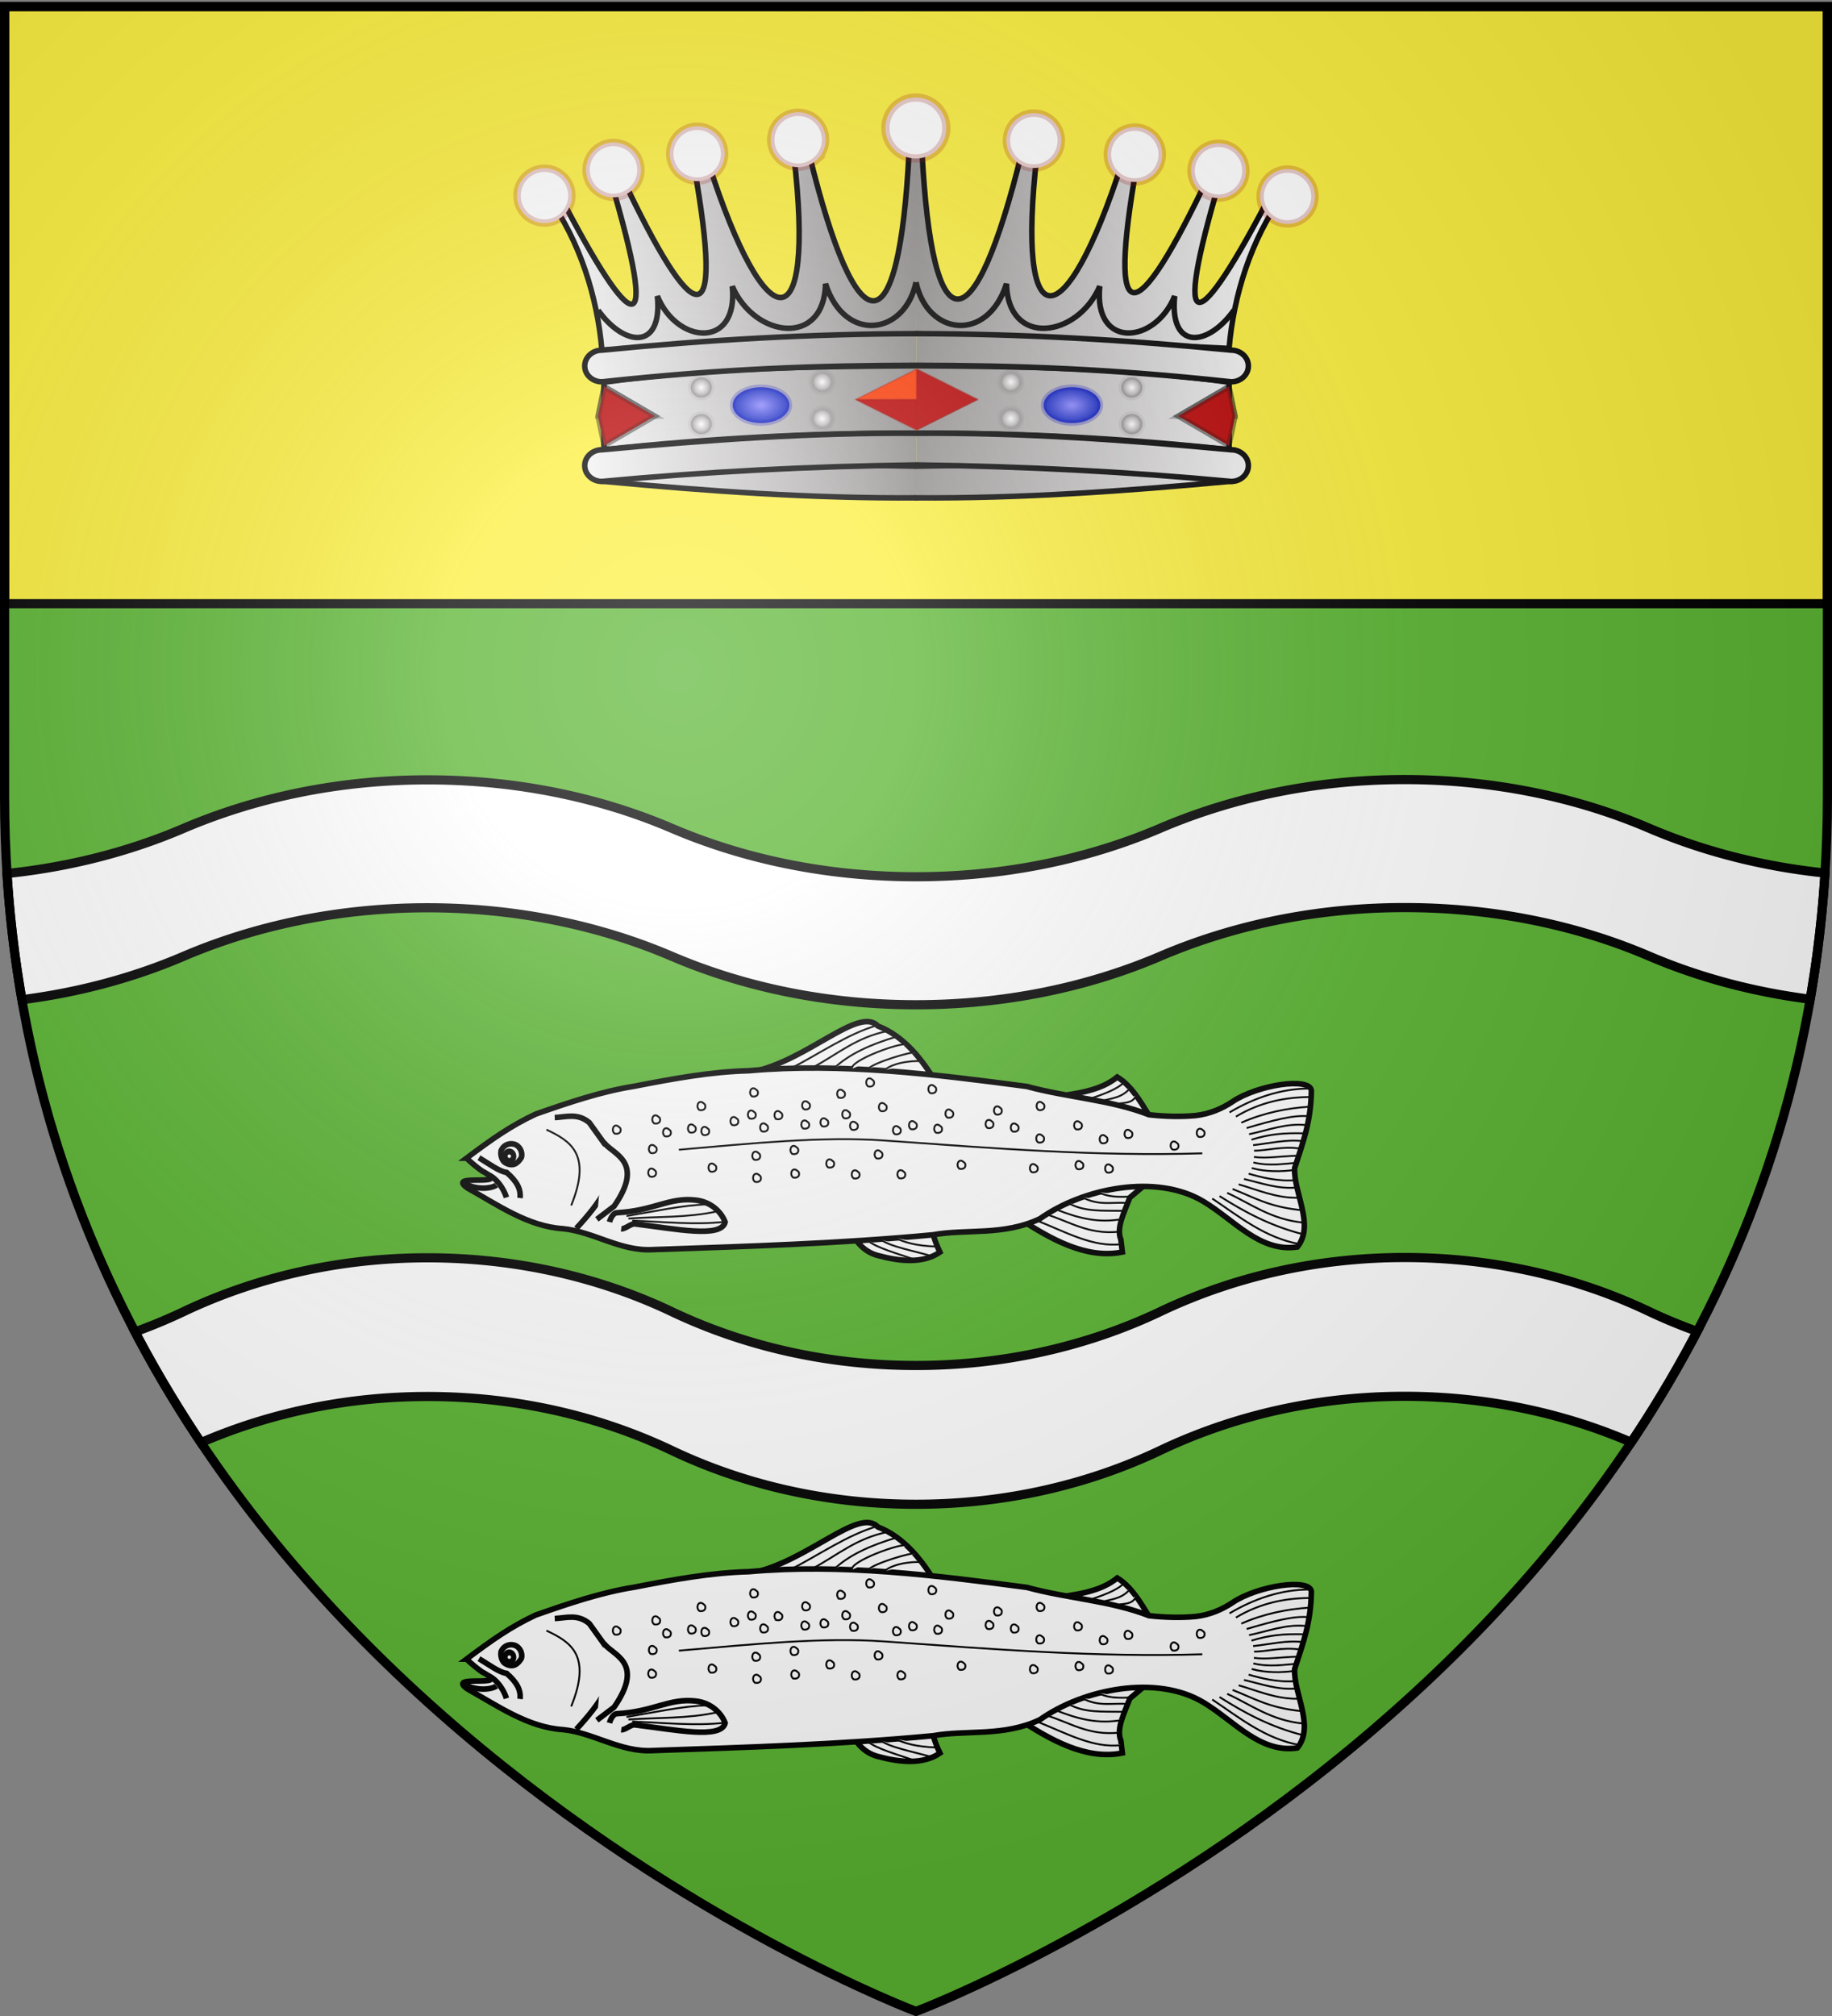
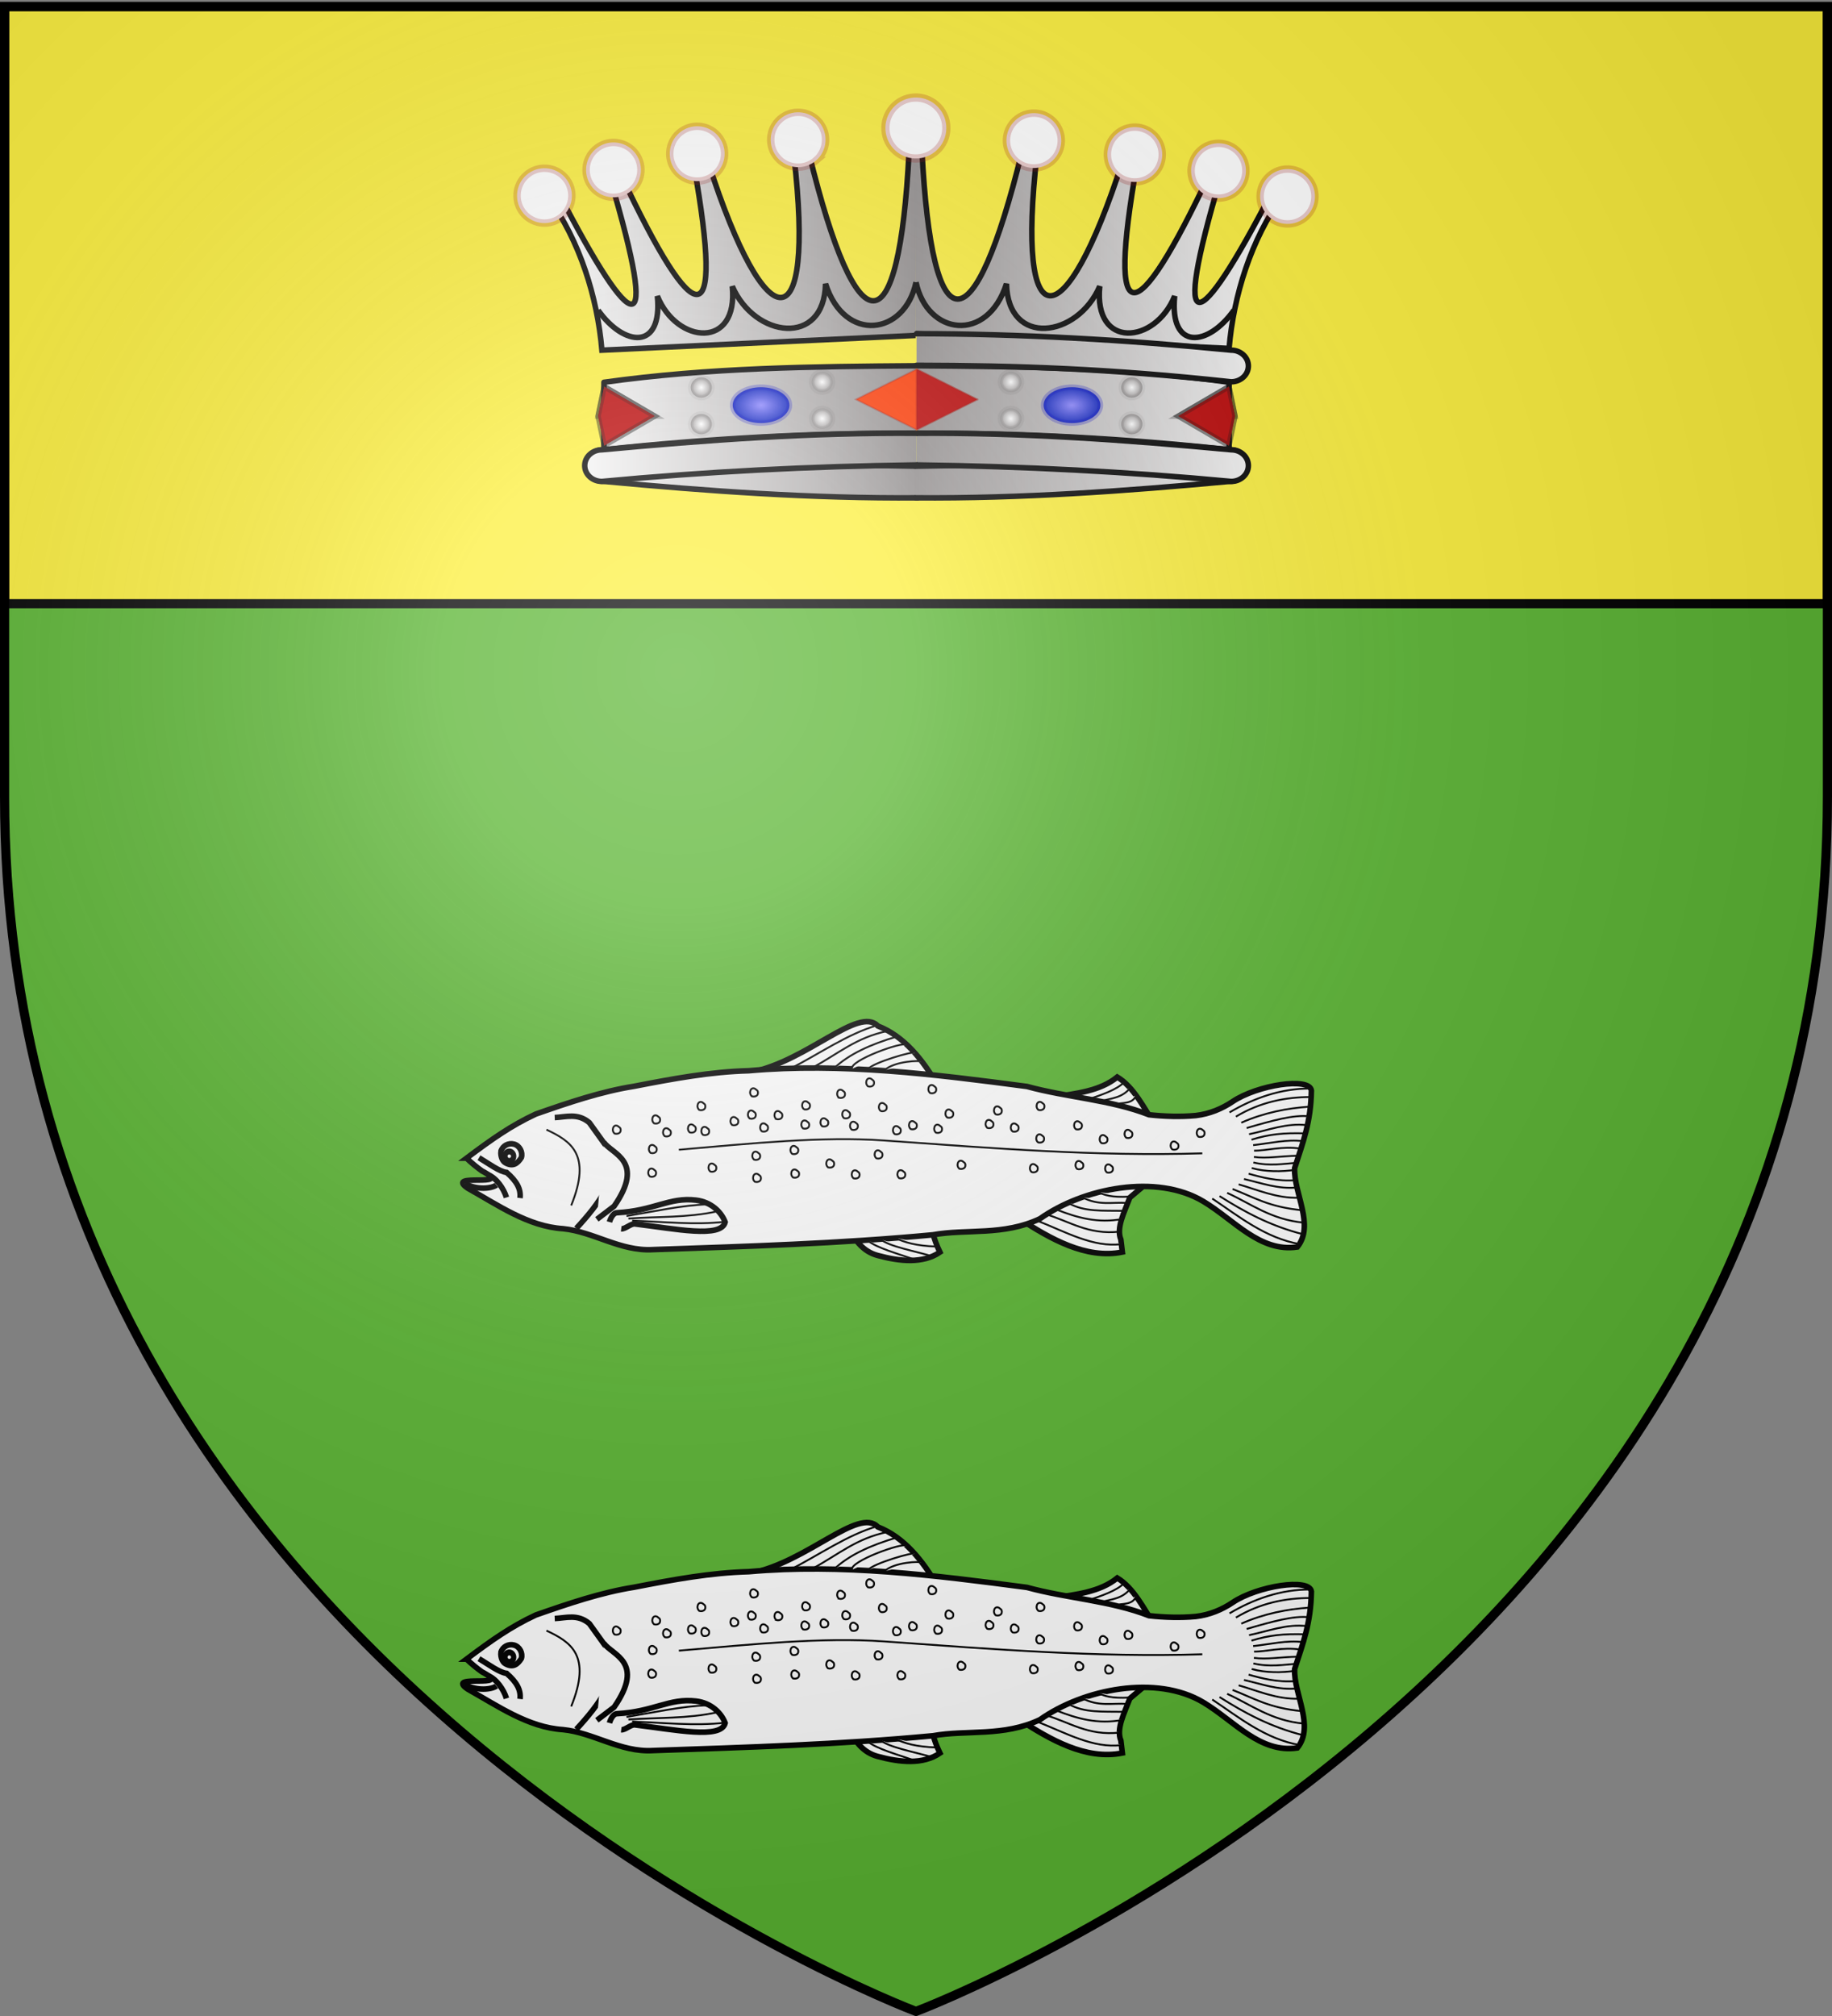
<svg xmlns="http://www.w3.org/2000/svg" xmlns:xlink="http://www.w3.org/1999/xlink" width="600" height="660" version="1.0">
  <rect width="100%" height="100%" fill="#808080" stroke="none" />
  <defs>
    <radialGradient xlink:href="#b" id="r" cx="6.972" cy="12.169" r="4.817" fx="6.972" fy="12.169" gradientTransform="matrix(-1.365 1.56 -1.56 -1.365 370.715 -137.495)" gradientUnits="userSpaceOnUse" />
    <radialGradient xlink:href="#d" id="I" cx="32.278" cy="48.626" r="1.91" fx="32.278" fy="48.626" gradientTransform="matrix(-1.993 0 0 -1.926 293.993 220.497)" gradientUnits="userSpaceOnUse" />
    <radialGradient xlink:href="#d" id="H" cx="32.278" cy="48.626" r="1.91" fx="32.278" fy="48.626" gradientTransform="matrix(-1.993 0 0 -1.926 293.993 232.493)" gradientUnits="userSpaceOnUse" />
    <radialGradient xlink:href="#e" id="G" cx="41.526" cy="53.009" r="3.565" fx="41.526" fy="53.009" gradientTransform="matrix(-2.705 0 0 -1.745 361.6 225.142)" gradientUnits="userSpaceOnUse" />
    <radialGradient xlink:href="#d" id="F" cx="32.278" cy="48.626" r="1.91" fx="32.278" fy="48.626" gradientTransform="matrix(-1.993 0 0 -1.926 333.593 218.697)" gradientUnits="userSpaceOnUse" />
    <radialGradient id="c" cx="244.555" cy="159.161" r="136.727" fx="244.555" fy="159.161" gradientTransform="matrix(1 0 0 .758 0 112.573)" gradientUnits="userSpaceOnUse">
      <stop offset="0" style="stop-color:#d49e00;stop-opacity:1" />
      <stop offset=".5" style="stop-color:#e9c034;stop-opacity:1" />
      <stop offset="1" style="stop-color:#ffe268;stop-opacity:1" />
    </radialGradient>
    <radialGradient xlink:href="#d" id="E" cx="32.278" cy="48.626" r="1.91" fx="32.278" fy="48.626" gradientTransform="matrix(-1.993 0 0 -1.926 333.593 230.693)" gradientUnits="userSpaceOnUse" />
    <radialGradient xlink:href="#d" id="D" cx="32.278" cy="48.626" r="1.91" fx="32.278" fy="48.626" gradientTransform="matrix(1.993 0 0 -1.926 306.363 220.497)" gradientUnits="userSpaceOnUse" />
    <radialGradient xlink:href="#d" id="C" cx="32.278" cy="48.626" r="1.91" fx="32.278" fy="48.626" gradientTransform="matrix(1.993 0 0 -1.926 306.363 232.493)" gradientUnits="userSpaceOnUse" />
    <radialGradient xlink:href="#e" id="B" cx="41.526" cy="53.009" r="3.565" fx="41.526" fy="53.009" gradientTransform="matrix(2.705 0 0 -1.745 238.756 225.142)" gradientUnits="userSpaceOnUse" />
    <radialGradient xlink:href="#d" id="A" cx="32.278" cy="48.626" r="1.91" fx="32.278" fy="48.626" gradientTransform="matrix(1.993 0 0 -1.926 266.763 218.697)" gradientUnits="userSpaceOnUse" />
    <radialGradient xlink:href="#d" id="z" cx="32.278" cy="48.626" r="1.91" fx="32.278" fy="48.626" gradientTransform="matrix(1.993 0 0 -1.926 266.763 230.693)" gradientUnits="userSpaceOnUse" />
    <radialGradient xlink:href="#b" id="y" cx="6.972" cy="12.169" r="4.817" fx="6.972" fy="12.169" gradientTransform="matrix(-1.365 1.56 -1.56 -1.365 463.913 80.249)" gradientUnits="userSpaceOnUse" />
    <radialGradient xlink:href="#b" id="x" cx="6.972" cy="12.169" r="4.817" fx="6.972" fy="12.169" gradientTransform="matrix(-1.365 1.56 -1.56 -1.365 438.79 70.87)" gradientUnits="userSpaceOnUse" />
    <radialGradient xlink:href="#b" id="w" cx="6.972" cy="12.169" r="4.817" fx="6.972" fy="12.169" gradientTransform="matrix(-1.365 1.56 -1.56 -1.365 408.336 64.987)" gradientUnits="userSpaceOnUse" />
    <radialGradient xlink:href="#b" id="v" cx="6.972" cy="12.169" r="4.817" fx="6.972" fy="12.169" gradientTransform="matrix(-1.365 1.56 -1.56 -1.365 371.602 59.9)" gradientUnits="userSpaceOnUse" />
    <radialGradient xlink:href="#b" id="q" cx="6.972" cy="12.169" r="4.817" fx="6.972" fy="12.169" gradientTransform="matrix(-1.365 1.56 -1.56 -1.365 828.451 47.638)" gradientUnits="userSpaceOnUse" />
    <radialGradient xlink:href="#a" id="J" cx="221.445" cy="226.331" r="300" fx="221.445" fy="226.331" gradientTransform="matrix(1.353 0 0 1.349 -77.63 -85.747)" gradientUnits="userSpaceOnUse" />
    <radialGradient xlink:href="#b" id="s" cx="6.972" cy="12.169" r="4.817" fx="6.972" fy="12.169" gradientTransform="matrix(-1.365 1.56 -1.56 -1.365 407.45 -132.408)" gradientUnits="userSpaceOnUse" />
    <radialGradient xlink:href="#b" id="t" cx="6.972" cy="12.169" r="4.817" fx="6.972" fy="12.169" gradientTransform="matrix(-1.365 1.56 -1.56 -1.365 437.904 -126.526)" gradientUnits="userSpaceOnUse" />
    <radialGradient xlink:href="#b" id="u" cx="6.972" cy="12.169" r="4.817" fx="6.972" fy="12.169" gradientTransform="matrix(-1.365 1.56 -1.56 -1.365 463.026 -117.147)" gradientUnits="userSpaceOnUse" />
    <linearGradient xlink:href="#d" id="i" x1="371.143" x2="432.068" y1="434.438" y2="434.438" gradientTransform="matrix(1.993 0 0 1.993 -59.993 -727.342)" gradientUnits="userSpaceOnUse" />
    <linearGradient xlink:href="#d" id="p" x1="371.143" x2="432.068" y1="434.438" y2="434.438" gradientTransform="matrix(1.993 0 0 -1.993 -60.39 1032.178)" gradientUnits="userSpaceOnUse" />
    <linearGradient xlink:href="#d" id="n" x1="371.143" x2="432.068" y1="434.438" y2="434.438" gradientTransform="matrix(1.993 0 0 -1.993 -60.39 1032.178)" gradientUnits="userSpaceOnUse" />
    <linearGradient xlink:href="#d" id="m" x1="371.143" x2="432.068" y1="434.438" y2="434.438" gradientTransform="matrix(-1.993 0 0 -1.993 1660.746 1032.178)" gradientUnits="userSpaceOnUse" />
    <linearGradient xlink:href="#d" id="l" x1="371.143" x2="432.068" y1="434.438" y2="434.438" gradientTransform="matrix(-1.993 0 0 -1.993 1660.746 1032.178)" gradientUnits="userSpaceOnUse" />
    <linearGradient xlink:href="#d" id="k" x1="371.143" x2="432.068" y1="434.438" y2="434.438" gradientTransform="matrix(-1.993 0 0 -1.993 1660.746 1032.178)" gradientUnits="userSpaceOnUse" />
    <linearGradient xlink:href="#d" id="j" x1="371.143" x2="432.068" y1="434.438" y2="434.438" gradientTransform="matrix(-1.993 0 0 1.993 1660.467 -727.342)" gradientUnits="userSpaceOnUse" />
    <linearGradient xlink:href="#d" id="o" x1="371.143" x2="432.068" y1="434.438" y2="434.438" gradientTransform="matrix(1.993 0 0 -1.993 -60.39 1032.178)" gradientUnits="userSpaceOnUse" />
    <linearGradient xlink:href="#d" id="h" x1="371.143" x2="432.068" y1="434.438" y2="434.438" gradientTransform="matrix(1.993 0 0 1.993 -60.171 -764.71)" gradientUnits="userSpaceOnUse" />
    <linearGradient xlink:href="#d" id="g" x1="371.143" x2="432.068" y1="434.438" y2="434.438" gradientTransform="matrix(-1.993 0 0 1.993 1659.832 -765.288)" gradientUnits="userSpaceOnUse" />
    <linearGradient id="e">
      <stop offset="0" style="stop-color:#8c86ff;stop-opacity:1" />
      <stop offset="1" style="stop-color:#0018b9;stop-opacity:.978" />
    </linearGradient>
    <linearGradient id="d">
      <stop offset="0" style="stop-color:#fff;stop-opacity:1" />
      <stop offset="1" style="stop-color:#908c8c;stop-opacity:1" />
    </linearGradient>
    <linearGradient id="b">
      <stop offset="0" style="stop-color:#fff;stop-opacity:1" />
      <stop offset="1" style="stop-color:#fff;stop-opacity:1" />
    </linearGradient>
    <linearGradient id="a">
      <stop offset="0" style="stop-color:white;stop-opacity:.314" />
      <stop offset=".19" style="stop-color:white;stop-opacity:.251" />
      <stop offset=".6" style="stop-color:#6b6b6b;stop-opacity:.125" />
      <stop offset="1" style="stop-color:black;stop-opacity:.125" />
    </linearGradient>
  </defs>
  <g style="display:inline">
    <path d="M300 658.5s298.5-112.32 298.5-397.772V2.176H1.5v258.552C1.5 546.18 300 658.5 300 658.5z" style="fill:#5ab532;fill-opacity:1;fill-rule:evenodd;stroke:none;stroke-width:1px;stroke-linecap:butt;stroke-linejoin:miter;stroke-opacity:1;display:inline" />
    <path d="M1.5 2.142h597v195.5H1.5z" style="opacity:1;fill:#fcef3c;fill-opacity:1;stroke:#000;stroke-width:3;stroke-miterlimit:4;stroke-dasharray:none;stroke-opacity:1" />
-     <path d="M460 255.219c-29.173 0-56.441 5.856-80 15.937-23.553 10.075-50.837 15.875-80 15.875-29.173 0-56.441-5.793-80-15.875-23.553-10.074-50.837-15.844-80-15.844-29.173 0-56.441 5.857-80 15.938-17.444 7.462-36.934 12.566-57.719 14.719.9 14.22 2.59 28 4.906 41.312 18.942-2.41 36.753-7.286 52.813-14.156 23.559-10.081 50.827-15.938 80-15.938 29.163 0 56.447 5.8 80 15.875 23.559 10.082 50.827 15.875 80 15.875 29.163 0 56.447-5.8 80-15.875 23.559-10.08 50.827-15.937 80-15.937 29.163 0 56.447 5.769 80 15.844 16.08 6.88 33.88 11.749 52.844 14.156a381.476 381.476 0 0 0 4.875-41.313c-20.787-2.15-40.27-7.251-57.719-14.718-23.553-10.075-50.837-15.875-80-15.875zM460 411.688c-29.173 0-56.441 6.517-80 17.718-23.553 11.195-50.837 17.625-80 17.625-29.173 0-56.441-6.423-80-17.625-23.553-11.194-50.837-17.625-80-17.625-29.173 0-56.441 6.487-80 17.688a176.868 176.868 0 0 1-15.781 6.562c6.65 12.675 13.903 24.758 21.593 36.25 22.19-9.583 47.382-15.094 74.188-15.094 29.163 0 56.447 6.463 80 17.657 23.559 11.201 50.827 17.625 80 17.625 29.163 0 56.447-6.43 80-17.625 23.559-11.201 50.827-17.719 80-17.719 26.828 0 52.045 5.477 74.25 15.063a396.18 396.18 0 0 0 21.594-36.313c-5.44-1.963-10.736-4.134-15.844-6.563-23.553-11.194-50.837-17.624-80-17.625z" style="fill:#fff;fill-opacity:1;stroke:#000;stroke-width:3;stroke-miterlimit:4;stroke-dasharray:none;stroke-opacity:1" />
  </g>
  <g style="display:inline">
    <g id="f" style="display:inline;fill:#fff">
      <path d="M850.212 348.757c30.207-4.823 59.188-33.652 69.027-22.448 13.938 6.03 23.441 18.713 31.427 33.672l-100.454-11.224zM1012.397 367.837c12.471-1.434 25.216-2.321 34.794-9.54 8.725 5.714 13.723 17.016 19.642 26.938l-54.436-17.398zM992.194 432.936l41.529-21.325 25.815 5.612-7.857 6.173c-3.283 7.836-7.999 16.03-5.612 22.448l.561 6.734c-19.856 3.275-38.885-8.803-54.436-19.642zM900.158 435.181c2.908 6.168 6.94 12.216 14.591 14.591 11.988 3.721 24.352 5.337 33.672-.561-3.194-7.367-4.657-13.58-3.367-17.958l-44.896 3.928z" style="fill:#fff;fill-opacity:1;fill-rule:evenodd;stroke:#000;stroke-width:3;stroke-linecap:butt;stroke-linejoin:miter;stroke-miterlimit:4;stroke-dasharray:none;stroke-opacity:1" transform="rotate(-2 4361.507 8041.44) scale(.608)" />
      <path d="M695.322 389.724c14.054-9.795 24.692-16.754 38.161-22.448 17.949-5.58 35.666-10.91 53.374-13.085 21.503-3.404 41.555-6.385 62.04-6.213 50.103-2.686 100.198 5.437 149.47 13.686 21.293 6.658 44.668 8.664 65.223 17.53 8.114 1.18 16.851 1.786 25.154 1.296 7.423-.589 14.332-3.236 20.023-6.792 13.64-8.526 41.9-11.882 42.66-4.53-.869 17.01-5.368 27.375-10.467 41.472-1.079 13.337 9.9 31.046-.049 42.5-20.306 2.238-33.391-15.72-49.723-26.294-24.7-15.993-64.248-9.527-88.27 6.228-19.946 8.66-39.854 4.014-57.9 6.655-50.337 2.986-100.727 2.726-151.164 2.702-17.367.407-31.658-10.8-47.9-12.95-18.783-1.844-34.798-14.08-50.523-23.571-12.596-9.193 25.69 1.065 7.983-9.028-2.86-2.194-5.553-4.601-8.092-7.158z" style="fill:#fff;fill-opacity:1;fill-rule:evenodd;stroke:#000;stroke-width:3;stroke-linecap:butt;stroke-linejoin:miter;stroke-miterlimit:4;stroke-dasharray:none;stroke-opacity:1" transform="rotate(-2 4361.507 8041.44) scale(.608)" />
      <path d="M777.284 430.652c2.04.32 5.316-2.722 7.425-2.39 21.984 3.447 46.129 9.432 48.667.746-1.857-5.52-7.126-11.144-15.303-12.396-14.457-2.213-22.699 4.915-42.761 5.299-2.738.052-4.229 4.852-4.229 4.852M753.125 429.569c13.167-13.282 23.34-26.563 20.203-39.845l-11.224-16.836c-6.173-5.527-12.346-3.418-18.52-3.367M723.381 412.172c.749-4.864-1.496-9.166-6.734-14.03-3.84-.573-9.31-4.966-14.591-8.418M693.919 403.473c6.776 3.664 14.207 3.098 17.116 1.263" style="fill:#fff;fill-opacity:1;fill-rule:evenodd;stroke:#000;stroke-width:3;stroke-linecap:butt;stroke-linejoin:miter;stroke-miterlimit:4;stroke-dasharray:none;stroke-opacity:1" transform="rotate(-2 4361.507 8041.44) scale(.608)" />
      <path d="M706.546 398.984c4.504 1.95 8.236 7.757 9.54 12.627M769.53 383.75c4.288 6.641 22.116 10.78 4.36 34.595l-9.541 6.734" style="fill:#fff;fill-opacity:1;fill-rule:evenodd;stroke:#000;stroke-width:3;stroke-linecap:butt;stroke-linejoin:miter;stroke-miterlimit:4;stroke-dasharray:none;stroke-opacity:1" transform="rotate(-2 4361.507 8041.44) scale(.608)" />
      <path d="M809.806 389.163c39.029-2.007 77.532-4.63 110.555-1.122 59.214 6.288 113.814 12.65 171.165 12.907h-.561" style="fill:#fff;fill-opacity:1;fill-rule:evenodd;stroke:#000;stroke-width:1;stroke-linecap:butt;stroke-linejoin:miter;stroke-miterlimit:4;stroke-dasharray:none;stroke-opacity:1" transform="rotate(-2 4361.507 8041.44) scale(.608)" />
      <g style="fill:#fff;fill-opacity:1;stroke:#000;stroke-width:4.285;stroke-miterlimit:4;stroke-dasharray:none;stroke-opacity:1">
        <path d="M738.37 184.485c1.388-4.125 5.98-6.385 10.253-5.046 4.272 1.34 6.614 6.376 5.226 10.5-3.049 4.455-6.703 7.094-12.405 3.59-1.994-1.057-3.732-4.95-3.074-9.044z" style="fill:#fff" transform="rotate(-1.996 8800.695 4546.497) scale(.426)" />
        <path d="M743.603 194.387c-4.272-1.34-6.62-5.777-5.233-9.902 1.388-4.125 5.98-6.385 10.253-5.046 4.272 1.34 6.614 5.774 5.226 9.9-1.385 4.12-5.976 6.379-10.246 5.048z" style="fill:#fff;stroke-width:9.771" transform="matrix(.176 -.006 .007 .198 34.175 345.989)" />
      </g>
      <path d="M1031.35 369.698c6.507-1.963 15.465-4.545 19.444-8.531m-12.5 9.722c5.435-1.34 11.226-1.258 15.674-6.548m-8.532 8.532c3.903-.86 9.571.424 11.509-4.365M870.833 347.873c16.121-7.459 31.82-17.871 48.413-22.024m-35.516 21.429c13.423-6.636 23.852-15.305 40.675-18.056M894.84 348.27c8.45-7.411 20.062-12.161 34.326-15.873m-24.604 16.468c-1.31-4.484 27.646-13.822 29.564-11.905m-20.833 12.302c2.307-3.256 25.397-9.133 25.198-7.738m-16.468 8.73c5.36-4.747 19.653-4.722 19.841-3.968M1001.587 434.183c14.839 6.43 29.508 15.575 44.842 14.087m-40.278-17.46c12.258 3.963 22.376 12.085 39.484 10.714m-33.73-13.095c11.087 4.854 22.125 8.335 35.317 6.349m-28.571-9.524c8.295 5.084 18.08 4.559 29.365 5.159m-22.024-8.135c8.67 5.083 16.278 3.11 24.008 3.968m-15.278-6.548c2.993 1.913 7.372 3.363 16.667 3.175M909.722 441.524c4.631 4.232 16.283 7.763 25.794 11.508m-18.85-11.905c4.462 4.042 17.44 6.758 28.175 10.317m-20.436-10.912c4.997 2.79 11.749 4.877 22.024 5.555M780.357 423.865c14.78-1.914 30.038-4.785 43.85-4.762m-42.858 6.151c15.94-.586 31.879.749 47.818-2.183m-45.834 3.373c16.357 1.164 33.931 3.65 49.802 2.381M1106.945 379.444c12.936-7.098 28.213-12.059 44.047-11.31m-54.96 57.342c14.017 10.057 27.833 22.3 46.428 26.19m-42.46-27.38c12.856 8.765 26.668 17.04 44.643 22.222m-40.476-23.81c12.584 6.23 23.107 15.219 40.674 17.46m-37.698-19.444c11.274 4.78 19.19 10.395 36.905 12.699m-33.532-15.08c9.424 3.004 20.211 8.34 32.143 8.334m-29.167-11.111c9.072 2.413 18.275 6.219 28.373 5.555m-31.547-39.286c13.36-7.4 27.314-9.631 40.674-9.127m-37.897 12.5c12.385-4.982 25.234-6.994 37.103-7.34m-34.325 10.317c13.997-3.576 25.55-6.343 33.73-5.16m-32.54 8.533c10.197-1.772 20.653-5.496 31.35-3.77m-30.159 6.746c9.717-2.628 17.36-3.119 28.968-2.381m-31.15 20.635c6.912 2.215 15.469 4.769 25 4.365m-23.215-7.341c7.543 2.402 16.2 2.557 23.214 1.785m-22.222-4.762c8.468 2.34 16.324 1.28 23.215.992m-22.818-3.968c6.859 1.267 14.646-.015 23.611.199m-23.413-3.572c6.26.393 15.227-2.125 25.199-.198m-25.595-2.778c9.127-.664 18.385-2.643 26.984-1.19M738.889 375.873c12.672 6.504 24.134 14.016 11.905 41.27" style="fill:#fff;fill-rule:evenodd;stroke:#000;stroke-width:1px;stroke-linecap:butt;stroke-linejoin:miter;stroke-opacity:1" transform="rotate(-2 4361.507 8041.44) scale(.608)" />
      <path d="M816.053 380.068c1.263.42 3.272.045 3.274-1.772.037-1.362-.576-1.389-1.53-2.27-2.448-1.311-3.68 2.575-1.744 4.042zm23.015-3.175c1.264.421 3.273.045 3.274-1.772.038-1.362-.575-1.388-1.529-2.27-2.448-1.31-3.68 2.575-1.745 4.042zm9.524-3.174c1.264.42 3.272.044 3.274-1.772.038-1.362-.575-1.39-1.529-2.27-2.449-1.311-3.68 2.574-1.745 4.042zm28.572 6.349c1.263.42 3.272.045 3.274-1.772.037-1.362-.576-1.389-1.53-2.27-2.448-1.311-3.68 2.575-1.744 4.042zm22.222-4.762c1.263.421 3.272.045 3.274-1.772.037-1.362-.576-1.389-1.53-2.27-2.448-1.31-3.68 2.575-1.744 4.042zm26.984 9.524c1.263.42 3.272.044 3.274-1.772.038-1.362-.575-1.389-1.53-2.27-2.448-1.311-3.68 2.575-1.744 4.042zm8.73-2.381c1.263.42 3.272.044 3.274-1.772.038-1.362-.575-1.389-1.529-2.27-2.449-1.311-3.68 2.575-1.745 4.042zm41.27.794c1.263.42 3.272.044 3.274-1.772.038-1.362-.575-1.39-1.53-2.27-2.448-1.311-3.68 2.574-1.744 4.042zm13.492 2.38c1.263.421 3.272.045 3.274-1.771.038-1.362-.575-1.39-1.529-2.27-2.449-1.311-3.68 2.574-1.745 4.042zm34.127 0c1.263.421 3.272.045 3.274-1.771.038-1.362-.575-1.39-1.529-2.27-2.449-1.311-3.68 2.574-1.745 4.042zm26.984 5.556c1.264.421 3.272.045 3.274-1.772.038-1.362-.575-1.389-1.529-2.27-2.449-1.31-3.68 2.575-1.745 4.042zm24.603 7.143c1.264.42 3.273.045 3.274-1.772.038-1.362-.575-1.389-1.529-2.27-2.449-1.311-3.68 2.575-1.745 4.042zm-72.222-6.35c1.263.422 3.272.045 3.274-1.771.038-1.362-.575-1.39-1.529-2.27-2.449-1.311-3.68 2.574-1.745 4.042zM981.132 376.1c1.263.42 3.272.044 3.274-1.772.037-1.362-.576-1.39-1.53-2.27-2.448-1.311-3.68 2.574-1.744 4.042zm-26.19.793c1.263.421 3.272.045 3.273-1.772.038-1.362-.575-1.388-1.529-2.27-2.448-1.31-3.68 2.575-1.745 4.042zm-6.35 7.937c1.264.42 3.272.044 3.274-1.772.038-1.362-.575-1.389-1.529-2.27-2.449-1.311-3.68 2.575-1.745 4.042zm-29.365-12.698c1.263.42 3.272.044 3.274-1.773.038-1.361-.575-1.388-1.529-2.27-2.449-1.31-3.68 2.575-1.745 4.043zm-15.873 9.523c1.263.421 3.272.045 3.274-1.772.038-1.362-.575-1.389-1.529-2.27-2.449-1.31-3.68 2.575-1.745 4.042zm-25.397-11.904c1.264.42 3.272.044 3.274-1.773.038-1.361-.575-1.388-1.529-2.27-2.449-1.31-3.68 2.575-1.745 4.043zm-15.08 4.761c1.264.421 3.273.045 3.275-1.772.038-1.362-.576-1.388-1.53-2.27-2.448-1.31-3.68 2.575-1.744 4.042zm-7.936 6.35c1.264.42 3.273.044 3.274-1.772.038-1.362-.575-1.39-1.529-2.27-2.448-1.311-3.68 2.574-1.745 4.042zm-31.746.793c1.264.421 3.273.045 3.274-1.772.038-1.362-.575-1.389-1.529-2.27-2.449-1.31-3.68 2.575-1.745 4.042zm-1.587-13.492c1.263.421 3.272.045 3.274-1.772.038-1.362-.575-1.389-1.529-2.27-2.449-1.31-3.68 2.575-1.745 4.042zm-24.603 6.35c1.263.42 3.272.044 3.274-1.773.038-1.362-.576-1.388-1.53-2.27-2.448-1.31-3.68 2.575-1.744 4.042zm-2.381 15.872c1.263.421 3.272.045 3.274-1.772.038-1.361-.576-1.388-1.53-2.27-2.448-1.31-3.68 2.575-1.744 4.042zm-19.048-11.11c1.264.42 3.273.044 3.274-1.773.038-1.362-.575-1.389-1.529-2.27-2.449-1.31-3.68 2.575-1.745 4.042zm50.794 22.222c1.263.42 3.272.044 3.274-1.772.038-1.362-.575-1.39-1.53-2.27-2.448-1.311-3.68 2.574-1.744 4.042zm44.444 4.761c1.264.421 3.273.045 3.274-1.772.038-1.361-.575-1.388-1.529-2.27-2.448-1.31-3.68 2.575-1.745 4.042zm32.54 1.588c1.263.42 3.272.044 3.274-1.772.038-1.362-.575-1.39-1.529-2.27-2.449-1.311-3.68 2.574-1.745 4.042zm12.699-10.318c1.263.421 3.272.045 3.274-1.772.037-1.362-.576-1.389-1.53-2.27-2.448-1.31-3.68 2.575-1.744 4.042zm44.444 7.143c1.263.421 3.272.045 3.274-1.772.038-1.362-.575-1.389-1.53-2.27-2.448-1.31-3.68 2.575-1.744 4.042zm38.889 3.175c1.263.42 3.272.044 3.274-1.772.038-1.362-.576-1.39-1.53-2.27-2.448-1.311-3.68 2.574-1.744 4.042zm24.603-.794c1.263.421 3.272.045 3.274-1.772.038-1.362-.575-1.389-1.529-2.27-2.449-1.31-3.68 2.575-1.745 4.042zm-96.032 1.587c1.264.421 3.272.045 3.274-1.772.038-1.362-.575-1.388-1.529-2.27-2.449-1.31-3.68 2.575-1.745 4.042zm-38.095-7.142c1.263.42 3.272.044 3.274-1.772.038-1.362-.575-1.39-1.529-2.27-2.449-1.311-3.68 2.574-1.745 4.042zm-39.683 6.349c1.264.42 3.273.044 3.275-1.772.037-1.362-.576-1.39-1.53-2.27-2.448-1.311-3.68 2.574-1.745 4.042zm0-11.905c1.264.42 3.273.045 3.275-1.772.037-1.362-.576-1.389-1.53-2.27-2.448-1.311-3.68 2.575-1.745 4.042zm0-34.127c1.264.421 3.273.045 3.275-1.772.037-1.362-.576-1.389-1.53-2.27-2.448-1.311-3.68 2.575-1.745 4.042zm62.699-3.175c1.263.421 3.272.045 3.274-1.772.038-1.362-.576-1.388-1.53-2.27-2.448-1.31-3.68 2.575-1.744 4.042zm33.333 4.762c1.264.421 3.272.045 3.274-1.772.038-1.362-.575-1.389-1.529-2.27-2.449-1.31-3.68 2.575-1.745 4.042zm57.937 11.111c1.263.421 3.272.045 3.274-1.772.037-1.362-.576-1.388-1.53-2.27-2.448-1.31-3.68 2.575-1.744 4.042zm33.333 19.048c1.263.421 3.272.045 3.274-1.772.038-1.362-.575-1.389-1.529-2.27-2.449-1.311-3.68 2.575-1.745 4.042zm2.381 15.873c1.263.421 3.272.045 3.274-1.772.038-1.362-.575-1.389-1.529-2.27-2.449-1.311-3.68 2.575-1.745 4.042zm50-17.46c1.263.42 3.272.044 3.274-1.772.038-1.362-.575-1.39-1.529-2.27-2.449-1.311-3.68 2.574-1.745 4.042zm-296.032 11.11c1.264.422 3.272.045 3.274-1.771.038-1.362-.575-1.389-1.529-2.27-2.449-1.311-3.68 2.575-1.745 4.042zm8.73-21.428c1.264.421 3.273.045 3.275-1.772.037-1.362-.576-1.389-1.53-2.27-2.448-1.31-3.68 2.575-1.745 4.042zm84.921-2.38c1.263.42 3.272.044 3.274-1.773.038-1.362-.575-1.389-1.529-2.27-2.449-1.31-3.68 2.575-1.745 4.042zm-16.667 14.285c1.264.421 3.273.045 3.274-1.772.038-1.362-.575-1.389-1.529-2.27-2.448-1.311-3.68 2.575-1.745 4.042zm26.19-29.365c1.264.42 3.273.045 3.275-1.772.038-1.362-.576-1.389-1.53-2.27-2.448-1.311-3.68 2.575-1.744 4.042z" style="fill:#fff;fill-rule:evenodd;stroke:#000;stroke-width:1;stroke-linecap:butt;stroke-linejoin:miter;stroke-miterlimit:4;stroke-dasharray:none;stroke-opacity:1" transform="rotate(-2 4361.507 8041.44) scale(.608)" />
    </g>
    <use xlink:href="#f" width="600" height="660" style="display:inline" transform="translate(0 164)" />
    <path d="m799.729 48.456 2.2.496c3.27 65.076 16.954 65.21 32.762.76 1.936.422 2.993.538 4.93.96-7.058 61.23 9.038 61.157 28.032 2.069 2.02.673 2.68.417 4.7 1.09-9.996 56.158-.539 54.806 23.85 2.978 1.853.842 1.723.445 3.575 1.287-16.423 55.191-7.818 52.339 16.894 4.57l3.47 1.284c-10.404 14.422-16.117 32.745-17.611 50.112l-102.726-4.823" style="fill:url(#g);fill-opacity:1;fill-rule:evenodd;stroke:#000;stroke-width:1.8;stroke-linecap:butt;stroke-linejoin:miter;stroke-miterlimit:4;stroke-dasharray:none;stroke-opacity:1" transform="translate(-500)" />
    <path d="m799.932 49.033-2.2.496c-3.27 65.076-16.954 65.21-32.761.761-1.936.422-2.994.537-4.93.959 7.057 61.23-9.04 61.157-28.033 2.07-2.02.673-2.68.416-4.7 1.09 9.996 56.158.539 54.805-23.85 2.978-1.853.841-1.723.444-3.575 1.286 16.423 55.192 7.818 52.34-16.894 4.57l-3.47 1.285c10.405 14.421 16.117 32.744 17.612 50.111l102.725-4.822" style="fill:url(#h);fill-opacity:1;fill-rule:evenodd;stroke:#000;stroke-width:1.8;stroke-linecap:butt;stroke-linejoin:miter;stroke-miterlimit:4;stroke-dasharray:none;stroke-opacity:1" transform="translate(-500)" />
    <path d="M404.126 101.558c-8.458 11.936-21.184 13.357-19.415-4.636-6.373 15.83-26.645 17.506-24.53-3.211-7.284 16.955-30.104 19.998-30.548-.816-6.274 19.606-25.982 16.882-29.63-.487" style="fill:none;fill-rule:evenodd;stroke:#000;stroke-width:1.8;stroke-linecap:butt;stroke-linejoin:miter;stroke-miterlimit:4;stroke-dasharray:none;stroke-opacity:1" />
    <path d="M800.574 162.982c-34.515.26-68.58-2.19-103.047-5.4-3.118 0-5.628-2.31-5.628-5.18 0-2.869 2.51-5.179 5.628-5.179 33.793 3.172 67.913 4.96 103.047 5.4" style="fill:url(#i);fill-opacity:1;fill-rule:evenodd;stroke:#000;stroke-width:1.8;stroke-linecap:round;stroke-linejoin:round;stroke-miterlimit:4;stroke-dasharray:none;stroke-opacity:1;display:inline" transform="translate(-500)" />
    <path d="M799.9 162.982c34.514.26 68.58-2.19 103.047-5.4 3.118 0 5.627-2.31 5.627-5.18 0-2.869-2.51-5.179-5.627-5.179-33.793 3.172-67.913 4.96-103.048 5.4" style="fill:url(#j);fill-opacity:1;fill-rule:evenodd;stroke:#000;stroke-width:1.8;stroke-linecap:round;stroke-linejoin:round;stroke-miterlimit:4;stroke-dasharray:none;stroke-opacity:1;display:inline" transform="translate(-500)" />
    <path d="M800.403 119.748c33.78.251 67.4.565 102.15 5.4v22.067c-34.337-3.709-68.58-5.518-102.15-5.4" style="fill:url(#k);fill-opacity:1;fill-rule:evenodd;stroke:#000;stroke-width:1.8;stroke-linecap:round;stroke-linejoin:round;stroke-miterlimit:4;stroke-dasharray:none;stroke-opacity:1" transform="translate(-500)" />
    <path d="M800.178 141.855c34.515-.26 68.58 2.188 103.048 5.4 3.117 0 5.627 2.31 5.627 5.179s-2.51 5.179-5.627 5.179c-33.793-3.172-67.913-4.96-103.048-5.4" style="fill:url(#l);fill-opacity:1;fill-rule:evenodd;stroke:#000;stroke-width:1.8;stroke-linecap:round;stroke-linejoin:round;stroke-miterlimit:4;stroke-dasharray:none;stroke-opacity:1" transform="translate(-500)" />
    <path d="M800.178 109.24c34.044.042 68.048 1.973 103.048 5.4 3.117 0 5.627 2.31 5.627 5.178 0 2.87-2.51 5.18-5.627 5.18-39.771-4.303-70.112-5.341-103.048-5.4" style="fill:url(#m);fill-opacity:1;fill-rule:evenodd;stroke:#000;stroke-width:1.8;stroke-linecap:round;stroke-linejoin:round;stroke-miterlimit:4;stroke-dasharray:none;stroke-opacity:1" transform="translate(-500)" />
    <path d="M799.953 119.748c-33.78.251-67.4.565-102.15 5.4v22.067c34.337-3.709 68.58-5.518 102.15-5.4" style="fill:url(#n);fill-opacity:1;fill-rule:evenodd;stroke:#000;stroke-width:1.8;stroke-linecap:round;stroke-linejoin:round;stroke-miterlimit:4;stroke-dasharray:none;stroke-opacity:1" transform="translate(-500)" />
    <path d="M800.178 141.855c-34.515-.26-68.58 2.188-103.047 5.4-3.118 0-5.628 2.31-5.628 5.179s2.51 5.179 5.628 5.179c33.792-3.172 67.912-4.96 103.047-5.4" style="fill:url(#o);fill-opacity:1;fill-rule:evenodd;stroke:#000;stroke-width:1.8;stroke-linecap:round;stroke-linejoin:round;stroke-miterlimit:4;stroke-dasharray:none;stroke-opacity:1" transform="translate(-500)" />
-     <path d="M800.178 109.24c-34.044.042-68.048 1.973-103.047 5.4-3.118 0-5.628 2.31-5.628 5.178 0 2.87 2.51 5.18 5.628 5.18 39.77-4.303 70.111-5.341 103.047-5.4" style="fill:url(#p);fill-opacity:1;fill-rule:evenodd;stroke:#000;stroke-width:1.8;stroke-linecap:round;stroke-linejoin:round;stroke-miterlimit:4;stroke-dasharray:none;stroke-opacity:1" transform="translate(-500)" />
    <path d="M793.382 49.418c-4.15-3.631-4.57-9.938-.94-14.087 3.632-4.15 9.938-4.57 14.088-.94 4.15 3.631 4.57 9.938.939 14.088-3.63 4.149-9.938 4.57-14.087.939z" style="fill:url(#q);fill-opacity:1;fill-rule:evenodd;stroke:#970000;stroke-width:2.7;stroke-linecap:butt;stroke-linejoin:miter;stroke-miterlimit:4;stroke-dasharray:none;stroke-opacity:.216" transform="translate(-500)" />
    <path d="M335.646-135.716c-4.15-3.63-4.57-9.938-.94-14.087 3.632-4.15 9.939-4.57 14.088-.94 4.15 3.631 4.57 9.938.939 14.088-3.63 4.149-9.938 4.57-14.087.939z" style="fill:url(#r);fill-opacity:1;fill-rule:evenodd;stroke:#970000;stroke-width:2.7;stroke-linecap:butt;stroke-linejoin:miter;stroke-miterlimit:4;stroke-dasharray:none;stroke-opacity:.216" transform="matrix(.9 0 0 .9 30.604 174.922)" />
    <path d="M372.38-130.629c-4.149-3.63-4.57-9.937-.939-14.086 3.63-4.15 9.938-4.57 14.087-.94 4.15 3.631 4.57 9.938.94 14.087-3.631 4.15-9.938 4.57-14.088.94z" style="fill:url(#s);fill-opacity:1;fill-rule:evenodd;stroke:#970000;stroke-width:2.7;stroke-linecap:butt;stroke-linejoin:miter;stroke-miterlimit:4;stroke-dasharray:none;stroke-opacity:.216" transform="matrix(.9 0 0 .9 30.604 174.922)" />
    <path d="M402.835-124.747c-4.15-3.63-4.57-9.937-.94-14.087 3.631-4.149 9.938-4.57 14.087-.939 4.15 3.631 4.57 9.938.94 14.087-3.631 4.15-9.938 4.57-14.087.94z" style="fill:url(#t);fill-opacity:1;fill-rule:evenodd;stroke:#970000;stroke-width:2.7;stroke-linecap:butt;stroke-linejoin:miter;stroke-miterlimit:4;stroke-dasharray:none;stroke-opacity:.216" transform="matrix(.9 0 0 .9 30.604 174.922)" />
    <path d="M427.957-115.368c-4.15-3.63-4.57-9.937-.94-14.087 3.631-4.149 9.938-4.57 14.088-.939 4.149 3.631 4.57 9.938.939 14.087-3.631 4.15-9.938 4.57-14.087.94z" style="fill:url(#u);fill-opacity:1;fill-rule:evenodd;stroke:#970000;stroke-width:2.7;stroke-linecap:butt;stroke-linejoin:miter;stroke-miterlimit:4;stroke-dasharray:none;stroke-opacity:.216" transform="matrix(.9 0 0 .9 30.604 174.922)" />
    <path d="M336.533 61.68c-4.15-3.631-4.57-9.938-.94-14.087 3.632-4.15 9.939-4.57 14.088-.94 4.15 3.631 4.57 9.938.939 14.087-3.63 4.15-9.938 4.57-14.087.94z" style="fill:url(#v);fill-opacity:1;fill-rule:evenodd;stroke:#970000;stroke-width:2.7;stroke-linecap:butt;stroke-linejoin:miter;stroke-miterlimit:4;stroke-dasharray:none;stroke-opacity:.216" transform="matrix(-.9 0 0 .9 570.194 -3.005)" />
    <path d="M373.267 66.766c-4.149-3.63-4.57-9.937-.939-14.087 3.631-4.15 9.938-4.57 14.087-.939 4.15 3.63 4.57 9.938.94 14.087-3.631 4.15-9.938 4.57-14.088.94z" style="fill:url(#w);fill-opacity:1;fill-rule:evenodd;stroke:#970000;stroke-width:2.7;stroke-linecap:butt;stroke-linejoin:miter;stroke-miterlimit:4;stroke-dasharray:none;stroke-opacity:.216" transform="matrix(-.9 0 0 .9 570.194 -3.005)" />
    <path d="M403.722 72.649c-4.15-3.63-4.57-9.938-.94-14.087 3.631-4.15 9.938-4.57 14.087-.94 4.15 3.631 4.57 9.938.94 14.088-3.631 4.149-9.938 4.57-14.087.939z" style="fill:url(#x);fill-opacity:1;fill-rule:evenodd;stroke:#970000;stroke-width:2.7;stroke-linecap:butt;stroke-linejoin:miter;stroke-miterlimit:4;stroke-dasharray:none;stroke-opacity:.216" transform="matrix(-.9 0 0 .9 570.194 -3.005)" />
    <path d="M428.844 82.028c-4.15-3.63-4.57-9.938-.94-14.087 3.631-4.15 9.938-4.57 14.088-.94 4.149 3.632 4.57 9.939.939 14.088-3.63 4.15-9.938 4.57-14.087.939z" style="fill:url(#y);fill-opacity:1;fill-rule:evenodd;stroke:#970000;stroke-width:2.7;stroke-linecap:butt;stroke-linejoin:miter;stroke-miterlimit:4;stroke-dasharray:none;stroke-opacity:.216" transform="matrix(-.9 0 0 .9 570.194 -3.005)" />
    <path d="M195.882 101.558c8.457 11.936 21.184 13.357 19.415-4.636 6.373 15.83 26.644 17.506 24.53-3.211 7.284 16.955 30.104 19.998 30.548-.816 6.274 19.606 25.982 16.882 29.629-.487" style="fill:none;fill-rule:evenodd;stroke:#000;stroke-width:1.8;stroke-linecap:butt;stroke-linejoin:miter;stroke-miterlimit:4;stroke-dasharray:none;stroke-opacity:1" />
    <path d="M334.531 137.06c0-1.837-1.545-3.325-3.452-3.325s-3.452 1.488-3.452 3.324c0 1.836 1.545 3.325 3.452 3.325s3.452-1.489 3.452-3.325z" style="fill:url(#z);fill-opacity:1;fill-rule:evenodd;stroke:#000;stroke-width:1.8;stroke-linecap:butt;stroke-linejoin:miter;stroke-miterlimit:4;stroke-dasharray:none;stroke-opacity:.059" />
    <path d="M334.531 125.064c0-1.836-1.545-3.325-3.452-3.325s-3.452 1.489-3.452 3.325 1.545 3.324 3.452 3.324 3.452-1.488 3.452-3.324z" style="fill:url(#A);fill-opacity:1;fill-rule:evenodd;stroke:#000;stroke-width:1.8;stroke-linecap:butt;stroke-linejoin:miter;stroke-miterlimit:4;stroke-dasharray:none;stroke-opacity:.059" />
    <path d="M360.389 132.644c0-3.242-4.16-5.87-9.292-5.87-5.131 0-9.291 2.628-9.291 5.87s4.16 5.87 9.291 5.87c5.132 0 9.292-2.628 9.292-5.87z" style="fill:url(#B);fill-opacity:1;fill-rule:evenodd;stroke:#0300c4;stroke-width:1.8;stroke-linecap:butt;stroke-linejoin:miter;stroke-miterlimit:4;stroke-dasharray:none;stroke-opacity:.275" />
    <g style="fill:#ff3800;fill-rule:nonzero;stroke:#000;stroke-width:3.287;stroke-miterlimit:4;stroke-dasharray:none;stroke-opacity:.275">
      <path d="M93.292 205.044 62.75 222.428l-3.701-17.384 3.701-17.386 30.542 17.386z" style="stroke:#000;stroke-width:3.287;stroke-miterlimit:4;stroke-dasharray:none;stroke-opacity:.275" transform="matrix(-.541 0 0 -.555 436.42 250.025)" />
      <path d="M59.049 205.044h34.243L62.75 222.428l-3.701-17.384z" style="fill:#b00;stroke:#000;stroke-width:3.287;stroke-miterlimit:4;stroke-dasharray:none;stroke-opacity:.275" transform="matrix(-.541 0 0 -.555 436.42 250.025)" />
      <path d="M93.292 205.044 62.75 222.428l-3.701-17.384 3.701-17.386 30.542 17.386z" style="fill:#b80000;stroke:#000;stroke-width:3.287;stroke-miterlimit:4;stroke-dasharray:none;stroke-opacity:.275" transform="matrix(-.541 0 0 -.555 436.42 250.025)" />
    </g>
    <path d="M374.132 138.86c0-1.837-1.546-3.325-3.453-3.325-1.907 0-3.452 1.488-3.452 3.324 0 1.836 1.545 3.325 3.452 3.325s3.453-1.489 3.453-3.325z" style="fill:url(#C);fill-opacity:1;fill-rule:evenodd;stroke:#000;stroke-width:1.8;stroke-linecap:butt;stroke-linejoin:miter;stroke-miterlimit:4;stroke-dasharray:none;stroke-opacity:.059" />
    <path d="M374.132 126.864c0-1.836-1.546-3.325-3.453-3.325-1.907 0-3.452 1.489-3.452 3.325s1.545 3.324 3.452 3.324 3.453-1.488 3.453-3.324z" style="fill:url(#D);fill-opacity:1;fill-rule:evenodd;stroke:#000;stroke-width:1.8;stroke-linecap:butt;stroke-linejoin:miter;stroke-miterlimit:4;stroke-dasharray:none;stroke-opacity:.059" />
    <path d="M265.825 137.06c0-1.837 1.545-3.325 3.452-3.325s3.452 1.488 3.452 3.324c0 1.836-1.545 3.325-3.452 3.325s-3.452-1.489-3.452-3.325z" style="fill:url(#E);fill-opacity:1;fill-rule:evenodd;stroke:#000;stroke-width:1.8;stroke-linecap:butt;stroke-linejoin:miter;stroke-miterlimit:4;stroke-dasharray:none;stroke-opacity:.059" />
    <path d="M265.825 125.064c0-1.836 1.545-3.325 3.452-3.325s3.452 1.489 3.452 3.325-1.545 3.324-3.452 3.324-3.452-1.488-3.452-3.324z" style="fill:url(#F);fill-opacity:1;fill-rule:evenodd;stroke:#000;stroke-width:1.8;stroke-linecap:butt;stroke-linejoin:miter;stroke-miterlimit:4;stroke-dasharray:none;stroke-opacity:.059" />
    <path d="M239.967 132.644c0-3.242 4.16-5.87 9.292-5.87 5.131 0 9.291 2.628 9.291 5.87s-4.16 5.87-9.291 5.87c-5.132 0-9.292-2.628-9.292-5.87z" style="fill:url(#G);fill-opacity:1;fill-rule:evenodd;stroke:#0300c4;stroke-width:1.8;stroke-linecap:butt;stroke-linejoin:miter;stroke-miterlimit:4;stroke-dasharray:none;stroke-opacity:.275" />
    <g style="fill:#ff3800;fill-rule:nonzero;stroke:#000;stroke-width:3.287;stroke-miterlimit:4;stroke-dasharray:none;stroke-opacity:.275">
      <path d="M93.292 205.044 62.75 222.428l-3.701-17.384 3.701-17.386 30.542 17.386z" style="stroke:#000;stroke-width:3.287;stroke-miterlimit:4;stroke-dasharray:none;stroke-opacity:.275" transform="matrix(.541 0 0 -.555 163.937 250.025)" />
      <path d="M59.049 205.044h34.243L62.75 222.428l-3.701-17.384z" style="fill:#b00;stroke:#000;stroke-width:3.287;stroke-miterlimit:4;stroke-dasharray:none;stroke-opacity:.275" transform="matrix(.541 0 0 -.555 163.937 250.025)" />
      <path d="M93.292 205.044 62.75 222.428l-3.701-17.384 3.701-17.386 30.542 17.386z" style="fill:#b80000;stroke:#000;stroke-width:3.287;stroke-miterlimit:4;stroke-dasharray:none;stroke-opacity:.275" transform="matrix(.541 0 0 -.555 163.937 250.025)" />
    </g>
    <path d="M226.225 138.86c0-1.837 1.545-3.325 3.452-3.325s3.452 1.488 3.452 3.324c0 1.836-1.545 3.325-3.452 3.325s-3.452-1.489-3.452-3.325z" style="fill:url(#H);fill-opacity:1;fill-rule:evenodd;stroke:#000;stroke-width:1.8;stroke-linecap:butt;stroke-linejoin:miter;stroke-miterlimit:4;stroke-dasharray:none;stroke-opacity:.059" />
    <path d="M226.225 126.864c0-1.836 1.545-3.325 3.452-3.325s3.452 1.489 3.452 3.325-1.545 3.324-3.452 3.324-3.452-1.488-3.452-3.324z" style="fill:url(#I);fill-opacity:1;fill-rule:evenodd;stroke:#000;stroke-width:1.8;stroke-linecap:butt;stroke-linejoin:miter;stroke-miterlimit:4;stroke-dasharray:none;stroke-opacity:.059" />
    <path d="m320.028 130.776-19.85 9.909-19.849-9.909 19.85-9.91 19.849 9.91z" style="fill:#ff3800;fill-rule:nonzero;stroke:#970000;stroke-width:.609;stroke-miterlimit:4;stroke-opacity:.275" />
-     <path d="m320.028 130.776-19.85 9.909-19.849-9.909h39.699z" style="fill:#b00;fill-rule:nonzero;stroke:#970000;stroke-width:.609;stroke-miterlimit:4;stroke-opacity:.275" />
    <path d="m320.028 130.776-19.85 9.909v-19.819l19.85 9.91z" style="fill:#b80000;fill-rule:nonzero;stroke:#970000;stroke-width:.609;stroke-miterlimit:4;stroke-opacity:.275" />
  </g>
  <g style="display:inline">
    <path d="M300 658.5s298.5-112.32 298.5-397.772V2.176H1.5v258.552C1.5 546.18 300 658.5 300 658.5z" style="opacity:1;fill:url(#J);fill-opacity:1;fill-rule:evenodd;stroke:none;stroke-width:1px;stroke-linecap:butt;stroke-linejoin:miter;stroke-opacity:1" />
  </g>
  <g style="display:inline">
    <path d="M300 658.5S1.5 546.18 1.5 260.728V2.176h597v258.552C598.5 546.18 300 658.5 300 658.5z" style="opacity:1;fill:none;fill-opacity:1;fill-rule:evenodd;stroke:#000;stroke-width:3;stroke-linecap:butt;stroke-linejoin:miter;stroke-miterlimit:4;stroke-dasharray:none;stroke-opacity:1" />
  </g>
</svg>